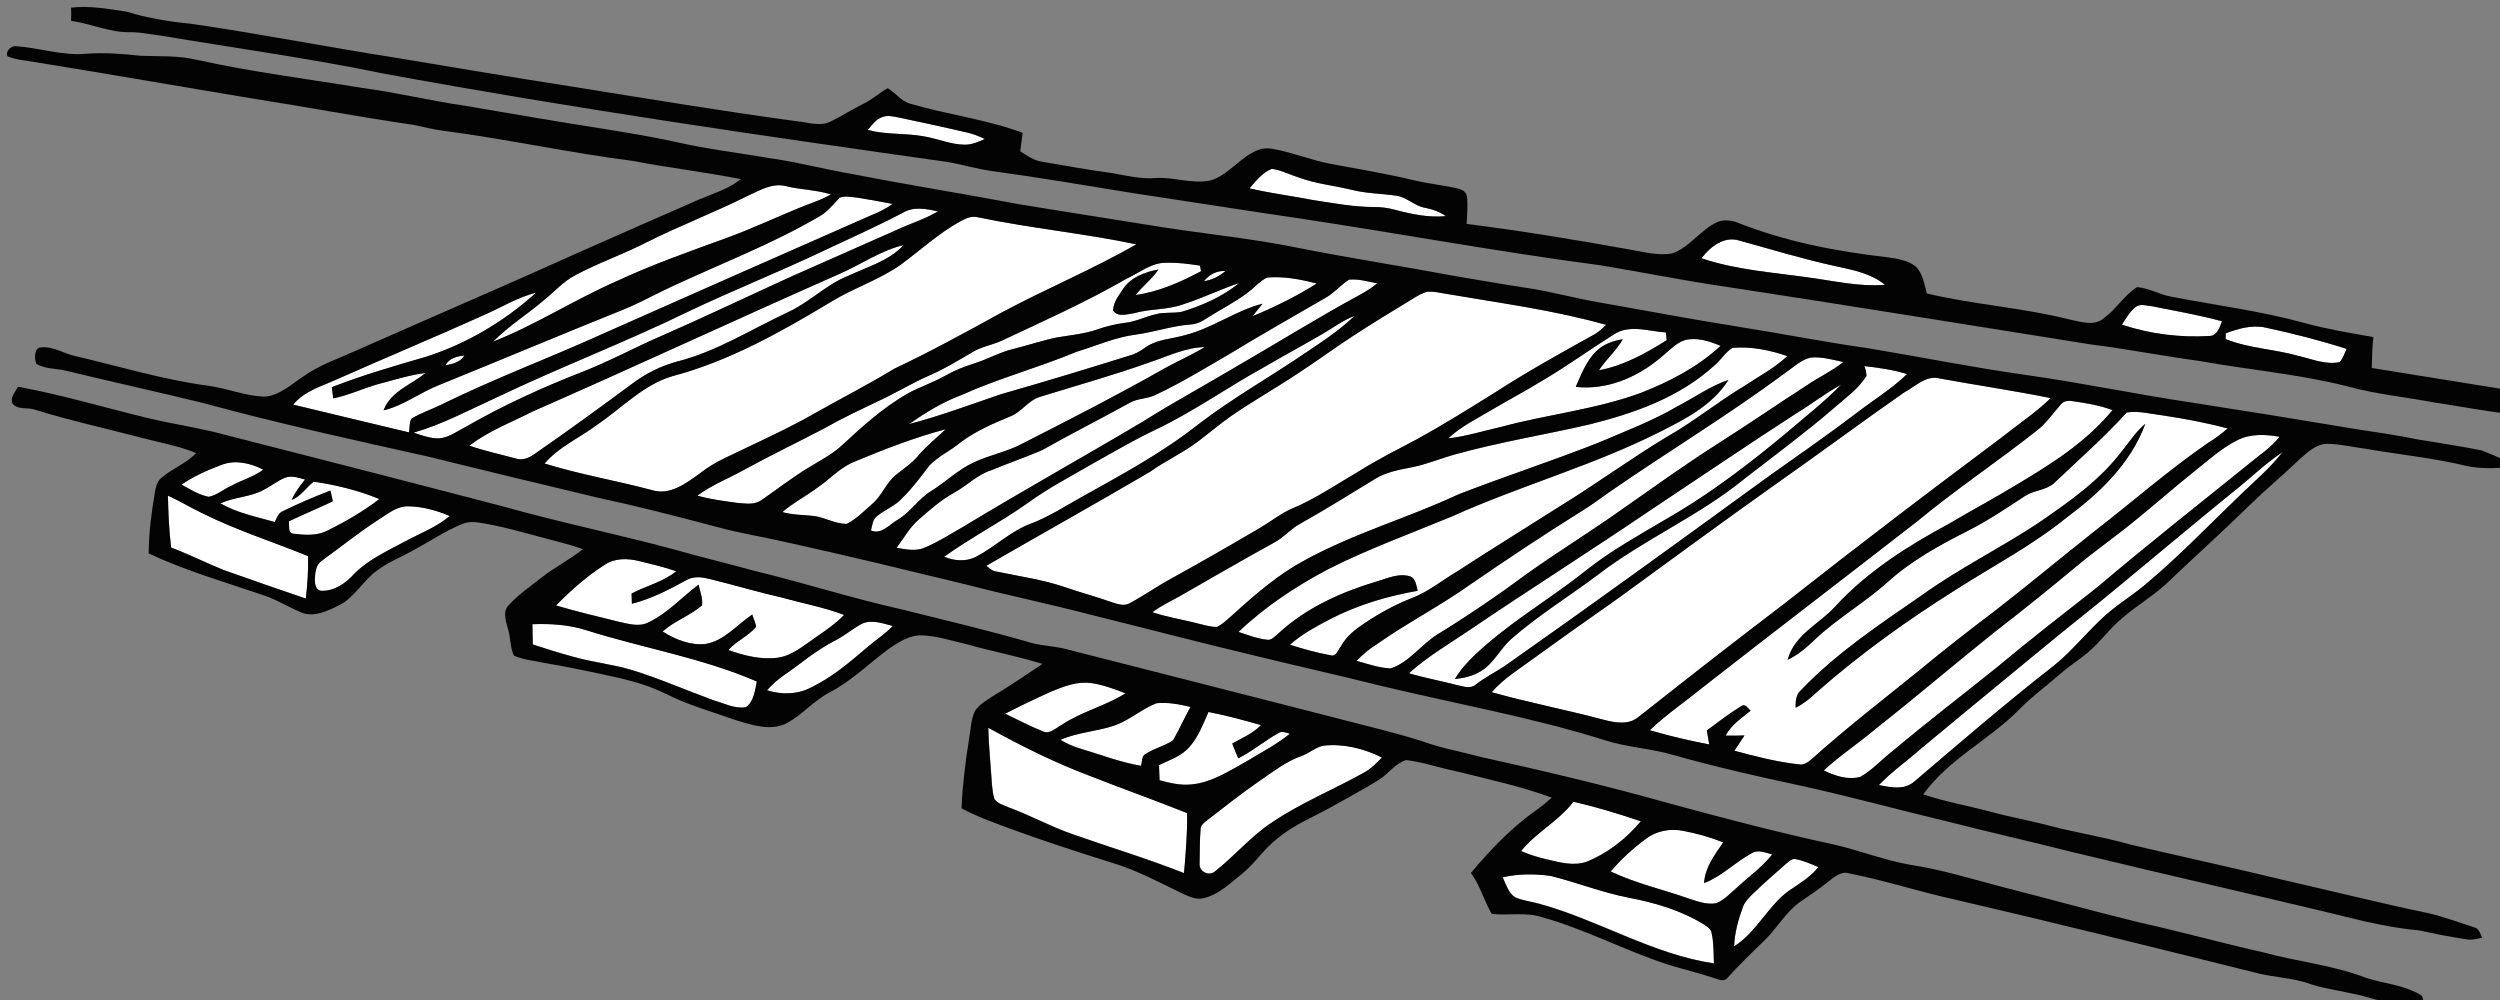
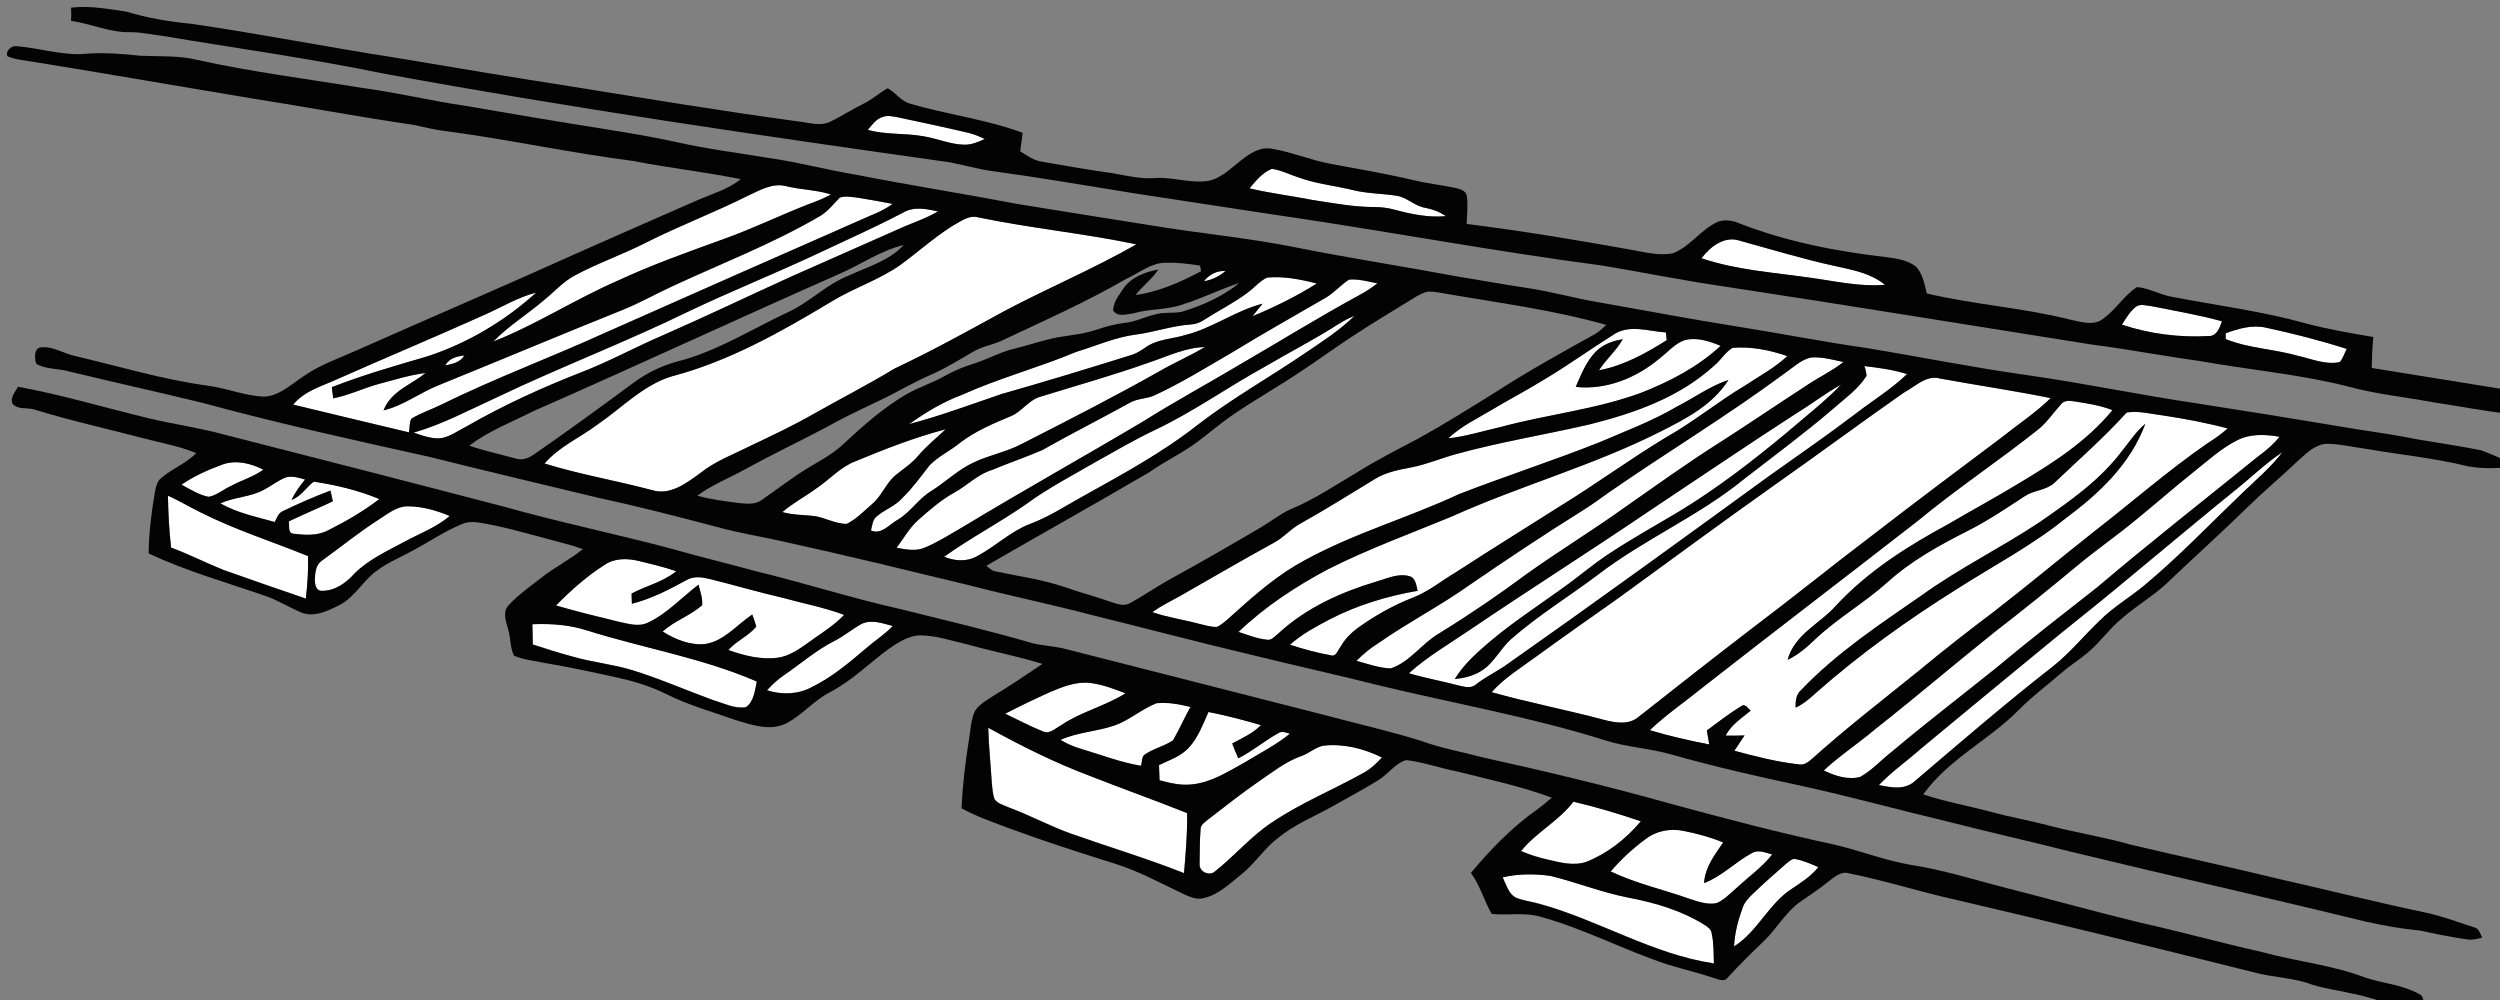
<svg xmlns="http://www.w3.org/2000/svg" id="Layer_1" enable-background="new 0 0 360 144" xml:space="preserve" viewBox="0 0 360 144" version="1.1" y="0px" x="0px">
  <rect x="0" y="0" width="360" height="144" fill="#808080" stroke="none" />
  <g>
    <path d="m127.04 16.859c0.699-0.295 1.455-0.107 2.172 0.018 3.418 0.723 6.836 1.453 10.24 2.255 0.809 0.194 1.58 0.521 2.34 0.882-0.907 0.42-1.853 0.822-2.853 0.826-2.079-0.01-4.032-0.921-6.075-1.232-2.625-0.455-5.326-0.19-7.92-0.895 0.6-0.729 1.2-1.574 2.1-1.854z" fill="#FFFFFF" />
    <path d="m179.91 27.126c0.926-1.104 1.896-2.308 3.221-2.813 1.354 0.179 2.607 0.853 3.916 1.26 2.502 0.91 5.144 1.158 7.703 1.787 2.08 0.516 4.222 0.509 6.322 0.82 1.512 0.217 2.653 1.521 4.159 1.747 1.04 0.2 2.062 0.56 2.953 1.199-2.487 0.233-4.968-0.278-7.371-0.928-0.966-0.265-1.96-0.384-2.95-0.384-2.943 0.004-5.854-0.562-8.76-0.998-3.06-0.599-6.15-0.975-9.19-1.69z" fill="#FFFFFF" />
    <path d="m107.73 28.18c1.712-0.783 3.527-1.869 5.446-1.379 2.146 0.539 4.375 0.522 6.498 1.206-1.08 0.597-2.218 1.048-3.366 1.453-3.99 1.567-7.871 3.448-11.9 4.897-5.261 1.91-10.545 3.773-15.652 6.162-6.014 2.631-11.623 6.285-17.727 8.674 2.269-2.307 4.992-3.971 7.42-6.06 1.422-1.151 2.672-2.581 4.283-3.435 3.379-1.822 6.989-3.059 10.398-4.807 4.797-2.412 9.798-4.303 14.598-6.711z" fill="#FFFFFF" />
    <path d="m120.94 28.461c0.765-0.285 1.604-0.082 2.397-0.018 1.74 0.285 3.482 0.57 5.217 0.922-0.973 0.708-2.036 1.229-3.131 1.66-12.766 5.619-25.529 11.24-38.279 16.904-7.825 3.56-15.863 6.543-23.595 10.348-1.413 0.711-2.931 1.178-4.286 2.023-0.33 0.573-0.231 1.321-0.357 1.969-5.557-1.34-11.12-2.64-16.674-3.998 1.645-2 4.106-2.638 6.288-3.641 7.121-3.167 14.307-6.158 21.416-9.361 2.416-1.086 4.729-2.492 7.295-3.133-4.592 4.163-9.958 7.313-15.666 9.184-4.619 1.348-9.253 2.675-13.761 4.437 0.059 0.535 0.126 1.07 0.194 1.609 2.265-0.441 4.381-1.48 6.606-2.087 2.215-0.576 4.416-1.287 6.683-1.562-2.058 1.724-4.937 2.554-6.044 5.38 2.823-0.662 5.221-2.541 7.909-3.611 8.941-3.629 17.84-7.375 26.791-10.967 2.346-0.963 4.573-2.232 6.881-3.289 7.038-3.275 14.289-6.057 21.055-9.988 1.21-0.637 2.08-1.789 3.05-2.781z" fill="#FFFFFF" />
    <path d="m130.03 30.632c1.57-0.936 3.392-0.559 5.048-0.176-1.892 1.101-3.968 1.737-5.93 2.651-4.98 2.205-9.96 4.4-14.938 6.608-6.25 2.832-12.446 5.813-18.731 8.566-3.956 1.696-7.76 3.79-11.769 5.338-5.689 2.219-11.274 4.771-16.621 7.849-1.387 0.688-2.737 1.803-4.329 1.652-1.095-0.081-2.147-0.451-3.184-0.819 4.153-1.188 8.013-3.278 11.962-5.073 9.194-4.4 18.688-7.998 27.85-12.484 6.074-2.883 12.299-5.375 18.383-8.234 4.09-1.942 8.23-3.765 12.26-5.878z" fill="#FFFFFF" />
    <path d="m138.26 31.889c0.777-0.423 1.643-0.836 2.529-0.605 7.578 1.588 15.285 2.31 22.86 3.908-6.227 3.563-12.811 6.311-19.127 9.67-5.184 2.842-10.358 5.707-15.684 8.214-3.882 2.344-7.902 4.403-11.839 6.632-2.965 1.689-6.039 3.126-9.103 4.583-2.37 1.192-4.884 2.112-7.014 3.813-2.045 1.488-4.403 3.299-6.992 2.473-5.137-1.365-10.376-2.246-15.467-3.828 2.11-2.445 5.032-3.682 7.532-5.548 3.578-2.425 6.731-5.832 10.9-7.035 8.118-2.149 15.612-6.356 22.891-10.744 3.23-1.978 6.854-3.104 9.977-5.312 2.83-2.089 5.47-4.525 8.53-6.221z" fill="#FFFFFF" />
    <path d="m244.99 37.186c1.3-1.721 3.339-3.228 5.458-2.543 4.609 1.276 9.201 2.672 13.866 3.686 2.452 0.545 5.048 1.002 7.108 2.686-3.666 0.313-7.281-0.559-10.897-1.035-5.21-0.757-10.51-1.084-15.54-2.794z" fill="#FFFFFF" />
-     <path d="m120.78 39.493c3.137-1.359 6.041-3.421 9.367-4.211-2.176 2.323-5.221 3.126-7.93 4.409-3.188 1.229-5.68 3.883-8.791 5.287-5.225 2.446-10.217 5.627-15.789 7.053-2.357 0.613-4.6 1.721-6.596 3.225-4.688 3.465-9.394 6.898-14.178 10.201-0.777 0.545-1.72 0.884-2.633 0.564-2.215-0.612-4.468-1.075-6.646-1.85 2.813-2.133 6.082-3.377 9.17-4.938 14.719-6.456 29.312-13.254 44.022-19.74z" fill="#FFFFFF" />
-     <path d="m162.32 40.089c1.814-0.86 3.533-2.29 5.596-2.246 1.639-0.067 3.268 0.166 4.887 0.406 0.037 0.203 0.111 0.603 0.148 0.806-2.987 1.592-6.125 2.975-9.438 3.436 1.03-1.301 2.356-2.287 3.299-3.68-1.907 0.359-3.962 1.067-5.141 2.877-0.591 0.914-1.37 1.846-1.379 3.035 0.69 1.002 1.985 0.504 2.942 0.396 2.352-0.688 4.838-0.46 7.155-1.3 2.739-0.871 5.347-2.164 8.077-3.076-2.465 1.999-5.328 3.258-8.264 4.148-1.242 0.269-2.532 0.014-3.765 0.362-1.479 0.322-2.864 1.07-4.378 1.229-1.416 0.158-2.802 0.531-4.156 0.992-1.748 0.6-3.578 0.775-5.384 1.063-2.213 0.399-4.351 1.165-6.534 1.696-1.994 0.464-3.809 1.527-5.762 2.127-1.382 0.433-2.74 0.976-4.023 1.693-1.863 1.08-3.912 1.693-5.772 2.774-3.258 1.927-6.155 4.481-8.963 7.099-1.537 1.473-3.397 2.411-5.162 3.485-2.28 1.401-4.416 3.063-6.625 4.589-1.009 0.739-2.271 0.512-3.405 0.428-1.963-0.274-3.941-0.494-5.854-1.058 2.119-1.571 4.557-2.499 6.824-3.767 3.783-2.08 7.664-3.93 11.481-5.936 2.632-1.496 5.362-2.768 8.081-4.063 2.426-1.146 4.736-2.567 7.198-3.618 2.073-0.904 4.022-2.103 5.989-3.259 1.276-0.774 2.735-1.032 4.092-1.594 6.09-2.876 12.29-5.627 18.19-9.044z" fill="#FFFFFF" />
    <path d="m173.35 40.499c0.783-0.992 1.903-1.548 3.106-1.467-0.9 0.773-1.97 1.307-3.11 1.467z" fill="#FFFFFF" />
    <path d="m179.67 42.131c0.947-0.691 1.729-1.667 2.785-2.16 2.404-0.214 4.82 0.258 7.156 0.859-2.955 1.859-6.084 3.404-9.271 4.715 0.486-0.604 0.984-1.199 1.463-1.809-3.842 0.981-7.184 3.509-11.031 4.488-2.005 0.625-4.248 0.584-6.01 1.938-0.537 0.365-1.094 0.701-1.691 0.914-6.27 1.961-12.552 3.875-18.861 5.673-4.418 1.494-8.803 3.149-13.305 4.325 2.373-1.68 4.873-3.201 7.561-4.193 5.395-2.436 11.084-3.939 16.529-6.215 2.861-0.874 5.647-2.124 8.623-2.493 2.602-0.349 5.121-1.239 7.744-1.436 0.703-0.034 1.396-0.244 1.993-0.661 2.09-1.344 4.31-2.433 6.31-3.945z" fill="#FFFFFF" />
    <path d="m194.26 40.266c1.369-0.119 2.73 0.28 4.072 0.545-0.813 0.646-1.685 1.205-2.586 1.689-5.941 3.23-11.715 6.814-17.574 10.211-4.461 2.663-9.021 5.121-13.428 7.898-8.631 5.136-17.388 10.01-25.982 15.211-1.814 1.054-3.604 2.187-5.521 3.013-1.326 0.603-2.773 0.306-4.138 0.054 1.037-1.386 1.892-2.96 3.196-4.074 1.617-1.418 3.25-2.854 5.113-3.875 1.834-1.01 3.369-2.629 5.379-3.24 2.402-1.004 4.865-1.836 7.26-2.869 4.169-2.364 8.437-4.505 12.625-6.821 1.127-0.649 2.457-0.545 3.613-1.094 3.814-1.774 7.428-4.007 11.084-6.134 4.445-2.723 8.981-5.26 13.479-7.879 1.25-0.695 2.2-1.874 3.41-2.635z" fill="#FFFFFF" />
-     <path d="m203.54 42.958c0.652-0.383 1.313-0.792 2.047-0.956 0.861-0.044 1.717 0.148 2.564 0.295 7.732 1.334 15.541 2.337 23.133 4.488-0.531 0.508-1.067 1.023-1.697 1.375-4.819 2.666-9.637 5.341-14.285 8.346-3.69 2.303-7.381 4.61-11.176 6.7-2.836 1.497-5.696 2.942-8.434 4.649-3.242 1.899-6.391 4.059-9.846 5.474-1.537 0.698-2.879 1.799-4.339 2.647-4.248 2.494-8.511 4.957-12.816 7.32-2.036 1.104-3.952 2.459-5.989 3.557-0.849 0.504-1.813 0.119-2.668-0.146-2.195-0.787-4.443-1.369-6.641-2.138-3.277-1.114-6.689-1.586-10.05-2.287-0.521-0.077-0.907-0.487-1.306-0.815 7.828-4.524 15.721-8.926 23.526-13.504 2.274-1.623 4.81-2.751 7.032-4.457 1.585-1.192 3.102-2.497 4.727-3.628 3.178-2.202 6.538-4.064 9.741-6.219 2.509-1.633 4.929-3.421 7.433-5.061 2.98-1.969 6.04-3.784 9.06-5.64z" fill="#FFFFFF" />
    <path d="m307.47 44.23c0.704-0.574 1.623-0.188 2.413-0.129 3.359 0.679 6.737 1.254 10.059 2.162-0.309 0.916-0.743 2.106-1.799 2.123-4.249 0.252-8.545-0.281-12.616-1.632 0.58-0.897 1.13-1.861 1.95-2.524z" fill="#FFFFFF" />
    <path d="m192.74 46.676c0.743-0.474 1.529-0.874 2.338-1.203-2.109 2.061-4.554 3.652-6.953 5.264-5.146 3.527-10.577 6.549-15.553 10.379-5.227 4.121-11.027 7.236-16.746 10.428-2.467 1.366-4.857 2.939-7.49 3.91-2.822 1.072-5.08 3.336-7.762 4.718-1.447 0.763-3.146 0.612-4.61 0.006 3.838-2.754 8.003-4.903 11.866-7.616 3.215-2.357 6.729-4.148 10.137-6.142 2.746-1.53 5.465-3.126 8.294-4.467 5.468-2.578 10.469-6.155 15.776-9.078 3.54-2.1 7.21-3.953 10.69-6.199z" fill="#FFFFFF" />
    <path d="m320.48 47.997c1.839-0.69 3.805-1.25 5.755-0.823 3.928 0.844 7.827 1.836 11.672 3.069-0.319 0.64-0.526 1.385-1.012 1.903-2.027 0.426-4.018-0.461-5.977-0.897-3.447-0.989-7.081-1.067-10.444-2.421-0.01-0.207 0-0.624 0-0.831z" fill="#FFFFFF" />
    <path d="m232.38 48.177c2.299-1.507 5.031-0.46 7.513-0.298 0.031 0.277 0.093 0.833 0.124 1.111-3.043 1.924-6.264 3.699-9.76 4.339 1.029-1.597 2.482-2.802 3.428-4.472-1.425 0.23-2.866 0.735-3.934 1.84-1.324 1.375-2.064 3.249-2.84 5.023 4.385 0.48 8.771-1.285 12.209-4.211 1.148-0.894 2.158-2.109 3.549-2.543 1.73-0.41 3.492 0.166 5.104 0.844-3.336 3.092-7.356 5.154-11.44 6.756-6.561 2.423-13.5 3.104-20.197 4.923-2.527 0.563-5.021 1.366-7.594 1.646 1.867-1.755 4.146-2.832 6.287-4.115 2.393-1.436 4.86-2.713 7.24-4.183 3.52-2.064 6.84-4.489 10.31-6.66z" fill="#FFFFFF" />
    <path d="m165.65 52.148c2.582-0.866 5.121-2.112 7.864-2.166-2.083 1.26-4.311 2.201-6.415 3.416-6.513 3.686-13.162 7.07-19.806 10.463-2.25 1.22-4.758 1.648-7.053 2.732-2.226 1.027-4.045 2.818-6.125 4.122-1.824 1.095-3.012 3.093-4.856 4.153-1.213 0.688-2.317 2.178-3.823 1.527 0.173-0.731 0.244-1.609 0.87-2.066 1.183-0.995 2.685-1.467 3.715-2.686 1.429-1.387 2.604-3.024 3.832-4.61 1.296-1.353 3.003-2.089 4.416-3.278 2.233-1.693 4.785-2.771 7.31-3.824 1.567-0.63 2.563-2.316 4.205-2.783 5.3-1.649 10.64-3.125 15.87-5z" fill="#FFFFFF" />
    <path d="m246.92 52.607c0.912-0.776 1.568-1.907 2.59-2.514 2.662-0.224 5.354 0.318 7.89 1.192-1.817 1.704-3.991 2.845-6.022 4.2-3.896 2.313-7.45 5.252-11.396 7.472-5.206 3.14-10.146 6.772-15.329 9.951-4.948 3.151-9.944 6.219-14.862 9.426-2.127 1.263-4.092 2.886-6.394 3.767-2.403 0.94-4.702 2.188-6.878 3.65-1.32 0.874-2.623 1.881-3.428 3.359-0.401 0.479-0.637 1.475-1.383 1.273-2.006-0.361-3.983-0.9-5.931-1.537 1.693-1.527 3.681-2.57 5.64-3.613 4.021-2.098 8.355-3.392 12.744-4.153-0.203-0.792-0.297-1.879-1.18-2.103-1.536-0.44-3.072 0.271-4.538 0.707-5.161 1.535-10.29 3.779-14.409 7.613-0.473 0.354-0.916 0.959-1.546 0.833-1.42-0.146-2.768-0.681-4.122-1.127 3.856-3.688 8.293-6.581 12.883-9.022 5.791-2.934 11.859-5.127 17.824-7.599 9.92-4.47 20.396-7.335 30.147-12.276 3.563-1.81 7.384-3.746 9.7-7.388-2.631 0.878-4.939 2.574-7.414 3.837-3.594 2.113-7.465 3.547-11.25 5.176-6.664 2.64-13.461 4.844-20.143 7.433-7.303 3.416-15.057 5.599-22.175 9.503-3.688 1.954-6.931 4.741-10.077 7.58-0.826 0.715-1.602 1.534-2.562 2.032-0.89 0.051-1.749-0.261-2.61-0.443-2.232-0.604-4.531-0.911-6.729-1.683 1.226-0.885 2.566-1.543 3.875-2.26 4.546-2.582 9.054-5.236 13.632-7.739 1.426-0.742 2.489-2.083 3.922-2.818 3.579-1.998 7.065-4.192 10.577-6.327 1.599-1.013 3.438-1.344 5.228-1.689 2.233-0.424 4.354-1.344 6.55-1.938 6.301-1.74 12.737-2.777 19.09-4.244 6.4-1.604 12.94-3.829 18.08-8.531z" fill="#FFFFFF" />
    <path d="m64.128 52.631c0.582-1.081 1.719-1.316 2.768-1.443-0.606 1.026-1.762 1.236-2.768 1.443z" fill="#FFFFFF" />
    <path d="m257.12 53.678c1.166-0.822 2.274-1.89 3.67-2.195 1.586-0.121 3.146 0.326 4.691 0.653-1.695 1.334-3.638 2.222-5.402 3.435-4.195 2.707-8.32 5.546-12.532 8.225-4.599 2.909-9.034 6.113-13.513 9.236-4.625 3.328-9.472 6.273-14.108 9.582-4.085 3.031-8.271 5.887-12.57 8.535-2.536 1.43-4.286 4.203-7.088 5.115-1.678-0.068-3.301-0.654-4.921-1.096 0.956-0.979 2.006-1.84 3.146-2.544 4.313-3.026 8.974-5.408 13.269-8.472 5.272-3.619 10.589-7.166 15.998-10.539 1.373-0.842 2.678-1.807 3.991-2.743 8.4-5.819 17.13-11.079 25.36-17.192z" fill="#FFFFFF" />
    <path d="m268.47 52.719c2.069 0.244 4.149 0.52 6.155 1.152-2.233 2.145-4.848 3.742-7.272 5.607-4.092 3.117-8.31 6.026-12.489 8.994-12.693 9.229-25.392 18.455-38.215 27.467-1.352 0.894-2.798 1.606-4.088 2.608-0.75 0.688-1.759 0.326-2.613 0.144-2.345-0.619-4.729-1.043-7.06-1.737 2.683-2.422 5.778-4.213 8.723-6.215 8.597-5.829 17.355-11.361 25.949-17.197 7.054-4.685 14.062-9.452 21.166-14.048 2.169-1.305 4.181-2.903 6.408-4.104-2.443 2.523-5.208 4.646-7.841 6.92-4.971 4.137-10.092 8.071-15.557 11.385-3.462 2.065-6.986 4.014-10.353 6.263-1.897 1.267-3.656 2.753-5.495 4.108-4.248 3.108-8.701 5.916-12.663 9.477-1.382 1.25-2.728 2.6-3.724 4.248 1.305-0.146 2.629-0.434 3.783-1.162 1.825-1.09 2.775-3.251 4.377-4.641 3.892-3.403 8.25-6.076 12.354-9.151 6.767-5.212 14.601-8.491 21.239-13.931 4.273-3.316 8.625-6.521 12.75-10.061 1.66-1.479 3.533-2.746 4.775-4.703-0.02-0.496-0.13-0.976-0.31-1.423z" fill="#FFFFFF" />
    <path d="m274.2 56.516c1.619-0.884 3.228-2.563 5.175-2.002 5.304 0.969 10.639 1.748 15.93 2.818-2.203 2.145-4.745 3.803-7.118 5.705-6.232 4.667-12.462 9.341-18.633 14.105-5.773 4.369-11.41 8.944-17.192 13.299-5.499 4.22-10.96 8.494-16.405 12.795-1.426 1.199-3.33 0.851-4.948 0.435-5.382-1.438-10.847-2.481-16.212-3.989 1.812-2.057 4.119-3.436 6.261-5.021 4.03-2.927 8.101-5.785 12.166-8.654 7.603-5.548 15.192-11.122 22.866-16.556 6.05-4.271 12.02-8.7 18.1-12.944z" fill="#FFFFFF" />
    <path d="m296.76 58.243c0.466-0.606 1.229-0.542 1.879-0.447 1.873 0.284 3.758 0.579 5.551 1.271-3.722 4.521-8.607 7.631-13.438 10.518-3.326 2.035-6.754 3.854-10.103 5.842-5.871 3.17-11.648 6.788-16.344 11.865-2.283 2.574-5.878 4.02-6.896 7.727 1.461-0.675 2.709-1.754 3.896-2.887 3.242-3.079 7.085-5.26 10.411-8.22 3.499-3.185 7.603-5.416 11.706-7.499 2.82-1.419 5.465-3.212 8.124-4.951 1.3-0.872 2.956-0.814 4.181-1.84 3.539-3.36 7.202-6.584 10.513-10.215 1.723-0.278 3.479 0.216 5.199 0.419 3.132 0.478 6.257 1.051 9.333 1.88-0.899 0.796-1.866 1.498-2.872 2.115-5.628 3.884-10.83 8.441-16.251 12.646-4.845 3.82-9.587 7.793-14.462 11.563-3.706 2.795-7.365 5.652-10.954 8.627-5.148 4.158-10.387 8.199-15.335 12.646-0.54 0.478-1.172 0.932-1.899 0.774-3.133-0.353-6.211-1.127-9.26-1.964 0.48-0.738 0.976-1.467 1.465-2.201-0.912 0.027-1.822 0.054-2.729 0.023 0.847-1.586 2.31-2.521 3.61-3.584-0.361-0.297-0.748-1.026-1.27-0.711-1.749 1.058-3.385 2.33-5.039 3.553 0.111 0.671 0.229 1.342 0.346 2.019-2.875-0.556-5.744-1.212-8.562-2.055 2.419-2.302 5.155-4.15 7.72-6.239 10.219-7.994 20.524-15.852 30.762-23.816 5.61-4.646 11.637-8.642 17.328-13.156 1.32-1.019 2.27-2.47 3.39-3.706m9 6.456c-3.265 4.427-7.727 7.488-12.055 10.496-5.559 3.695-11.521 6.609-16.962 10.521-6.039 4.187-12.239 8.255-17.428 13.7-0.695 0.607-0.768 1.589-0.746 2.494 1.148-0.549 2.139-1.396 3.09-2.28 6.313-5.56 13.119-10.407 20.142-14.815 5.252-3.355 10.776-6.24 15.687-10.203 4.672-3.471 9.278-7.713 11.441-13.592-1.23 1.023-2.15 2.408-3.16 3.679z" fill="#FFFFFF" />
    <path d="m123.17 66.438c4.261-1.771 8.57-3.449 13.005-4.613-1.314 1.257-2.74 2.377-3.931 3.783-0.944 1.145-2.17 1.92-3.289 2.834-1.365 1.121-1.99 2.975-3.336 4.115-1.181 1.022-2.295 2.194-3.678 2.889-1.691 0.045-3.236-0.979-4.912-1.147-1.466-0.143-2.949-0.132-4.381-0.545 1.561-1.342 3.366-2.272 5.004-3.485 1.85-1.259 3.42-3.05 5.52-3.831z" fill="#FFFFFF" />
    <path d="m322.17 63.405c1.897-0.97 4.062-0.845 6.083-0.505-0.876 1.117-1.956 1.998-3.062 2.817-7.751 6.276-15.598 12.41-23.213 18.88-4.915 3.852-9.849 7.682-14.656 11.695-4.93 3.96-9.944 7.793-14.791 11.875-1.577 1.208-2.944 2.773-4.675 3.723-1.762 0.465-3.629-0.14-5.242-0.932 2.323-2.168 4.965-3.868 7.368-5.921 5.865-4.601 11.543-9.478 17.377-14.124 3.916-3.02 7.772-6.131 11.583-9.305 2.814-2.356 5.819-4.42 8.644-6.76 2.772-2.25 5.461-4.625 8.254-6.85 2.04-1.626 4.01-3.44 6.33-4.596z" fill="#FFFFFF" />
    <path d="m321.9 70.576c2.259-1.822 4.372-3.883 6.784-5.467-1.699 2.219-3.81 3.992-5.785 5.896-4.615 4.417-9.056 9.07-13.931 13.147-2.159 1.834-4.615 3.223-6.634 5.255-2.256 2.153-4.258 4.623-6.687 6.55-6.832 5.318-13.413 11.005-20.024 16.634-1.461 1.24-3.406 0.793-5.072 0.476 1.852-1.938 4.023-3.444 6.01-5.207 5.688-4.711 11.377-9.42 17.085-14.1 3.986-3.316 8.074-6.473 12.049-9.806 5.39-4.454 10.75-8.972 16.19-13.378z" fill="#FFFFFF" />
    <path d="m31.915 66.924c1.99-0.769 4.166-0.261 6.023 0.698-1.478 1.063-3.211 1.537-4.782 2.401-1.037 0.479-1.972 1.311-3.098 1.507-1.4-0.269-2.65-1.074-3.909-1.748 1.786-1.242 3.769-2.11 5.766-2.858z" fill="#FFFFFF" />
    <path d="m40.997 68.803c0.968-0.402 1.993-0.025 2.949 0.234-0.734 0.904-1.444 1.849-1.95 2.934 1.336-0.461 2.117-1.824 3.203-2.633 3.2 0.488 6.415 1.244 9.445 2.508-2.305 1.771-4.81 3.217-7.368 4.498-1.577 0.846-3.406 0.7-5.1 0.486-0.734-0.125-0.466-1.198-0.571-1.768 2.099-1.006 4.24-1.894 6.341-2.89-0.111-0.519-0.229-1.034-0.346-1.545-2.302 0.881-4.578 1.847-6.803 2.942-0.667 0.234-0.913 0.971-1.204 1.593-2.646-0.755-5.393-1.287-7.84-2.688 2.008-0.938 4.283-0.884 6.248-1.957 1.02-0.524 1.942-1.259 2.996-1.714z" fill="#FFFFFF" />
    <path d="m24.194 71.354c1.62 0.738 3.163 1.66 4.761 2.442 4.995 2.507 10.281 4.185 15.421 6.267 0.056 2.049-0.086 4.092-0.321 6.123-3.961-1.34-7.911-2.732-11.864-4.125-2.533-1.02-4.983-2.274-7.541-3.222-0.292-2.482-0.405-4.982-0.456-7.485z" fill="#FFFFFF" />
    <path d="m54.535 74.809c1.308-0.818 2.601-1.928 4.178-1.92 2.08 0.008 4.134 0.586 6.07 1.398-1.945 1.63-4.283 2.499-6.458 3.671-2.49 1.353-5.131 2.521-7.229 4.58-1.287 1.46-3.012 2.64-4.924 2.517-0.685-0.129-0.821-0.955-0.818-1.592 0.016-0.986 0.148-2.164 0.994-2.729 2.729-1.968 5.363-4.11 8.187-5.925z" fill="#FFFFFF" />
    <path d="m87.044 81.346c1.492-1.037 3.359-0.976 5.025-0.568 1.781 0.447 3.58 0.847 5.323 1.467-1.917 1.559-4.306 2.09-6.431 3.204 0.012 0.491 0.024 0.985 0.043 1.479 2.759-0.703 5.338-2.025 7.859-3.408 1.062-0.619 2.291-0.43 3.412-0.145 3.428 0.836 6.816 1.865 10.256 2.643 3.014 0.84 6.094 1.404 9.041 2.512-1.229 1.275-2.666 2.254-4.092 3.231-1.699 1.169-3.357 2.618-5.408 2.927-2.432 0.342-4.875-0.28-7.181-1.095 1.185-1.337 2.875-1.998 4.015-3.362-0.148-0.604-0.371-1.176-0.572-1.754-2.203 1.482-4.063 3.816-6.741 4.243-2.173 0.233-4.304-0.627-6.162-1.799 1.731-1.552 3.937-2.256 5.685-3.776 0.104-1.02-0.297-1.994-0.51-2.971-2.416 1.822-4.531 4.18-7.26 5.456-1.367 0.683-2.876 0.166-4.268-0.118-3.009-0.738-6.023-1.463-9-2.337 2.126-2.181 4.422-4.214 6.952-5.829z" fill="#FFFFFF" />
    <path d="m124.05 89.844c1.455-0.722 3.063-0.092 4.525 0.281-1.154 1.219-2.555 2.087-3.798 3.177-2.472 2.104-4.979 4.224-7.856 5.623-2.002 1.087-4.34 1.132-6.461 0.457 0.738-0.81 1.541-1.552 2.429-2.157 2.413-1.649 4.655-3.61 7.248-4.929 1.36-0.687 2.57-1.7 3.91-2.452z" fill="#FFFFFF" />
    <path d="m76.677 89.872c2.638-0.108 5.313 0.063 7.857 0.89 8.125 2.563 16.58 3.943 24.469 7.36-0.27 1.312-0.436 2.927-1.576 3.7-1.604 0.273-3.16-0.574-4.69-1.004-3.907-1.424-7.731-3.119-11.7-4.336-2.775-0.847-5.662-1.116-8.447-1.914-1.969-0.523-3.913-1.142-5.85-1.777-0.004-0.979-0.023-1.954-0.056-2.921z" fill="#FFFFFF" />
    <path d="m151.23 99.637c1.876-0.779 3.854-1.574 5.895-1.299 1.712 0.229 3.355 0.854 4.977 1.48-2.959 1.863-6.375 2.635-9.287 4.605-0.813 0.436-1.654 1.335-2.613 0.881-1.852-0.734-3.625-1.689-5.431-2.547 2.13-1.09 4.29-2.13 6.46-3.113z" fill="#FFFFFF" />
    <path d="m166.54 101.25c1.646-0.174 3.312 0.135 4.912 0.531-0.879 1.581-1.613 3.263-2.518 4.82-1.316 0.875-2.889 1.186-4.182 2.123-0.329 0.416-0.273 1.032-0.416 1.541-2.983-0.498-5.834-1.612-8.737-2.474-1.003-0.295-1.97-0.718-2.872-1.267 2.495-1.111 5.238-1.195 7.793-2.075 2.15-0.74 3.93-2.36 6.03-3.19z" fill="#FFFFFF" />
    <path d="m171.34 107.5c1.238-1.412 1.933-3.252 2.703-4.988 2.553 0.483 5.066 1.168 7.568 1.89-1.186 1.216-2.715 1.86-4.141 2.646 0.263 0.723 0.562 1.43 0.873 2.135 2.019-1.021 3.783-2.527 5.761-3.621 0.521-0.383 1.123-0.067 1.669 0.078-1.959 1.6-4.188 2.719-6.313 4.021-2.479 1.376-4.969 3.004-7.791 3.278-1.576 0.192-3.146-0.188-4.668-0.596-0.027-0.729-0.057-1.453-0.08-2.18 1.52-0.76 3.25-1.26 4.42-2.66z" fill="#FFFFFF" />
    <path d="m142.32 104.78c4.773 2.622 9.637 5.053 14.689 6.949 4.638 1.83 9.328 3.488 13.955 5.339 0.051 2.893-0.209 5.771-0.446 8.646-5.325-2.103-10.784-3.744-16.171-5.642-3.119-1.099-6.061-2.716-9.164-3.853-0.682-0.317-1.521-0.49-1.973-1.188-0.23-0.707-0.301-1.46-0.369-2.197-0.16-2.69-0.45-5.36-0.52-8.06z" fill="#FFFFFF" />
    <path d="m187.35 108.87c1.104-0.369 2.024-1.239 3.16-1.503 2.903-0.343 5.862 0.383 8.504 1.696-0.8 0.851-1.646 1.674-2.654 2.215-4.378 2.441-9.021 4.318-13.215 7.154-3.036 1.998-5.437 4.91-8.317 7.143-0.785 0.535-2.121-0.061-2.08-1.161 0.039-1.677 0.01-3.36 0.146-5.029 0.013-0.645 0.573-0.959 0.972-1.312 2.49-1.907 4.943-3.875 7.522-5.641 1.92-1.31 3.8-2.79 5.97-3.56z" fill="#FFFFFF" />
    <path d="m219.05 122.53c2.219-2.743 5.382-4.277 7.532-7.109 3.275 0.756 6.511 1.737 9.709 2.824-2.166 2.578-4.854 4.658-7.863 5.85-1.809 0.606-3.723 0.096-5.518-0.324-1.31-0.29-2.61-0.69-3.86-1.24z" fill="#FFFFFF" />
    <path d="m237.07 120.74c1.524-1.136 3.446-1.47 5.249-1.128 1.979 0.386 3.943 0.902 5.822 1.689-1.191 1.774-2.607 3.539-2.746 5.854 2.536-0.962 4.518-3.049 6.902-4.332 0.928-0.549 1.968-0.031 2.908 0.21-1.496 1.88-3.428 3.233-5.148 4.837-0.926 0.773-1.773 1.736-2.889 2.177-1.309 0.255-2.607-0.216-3.849-0.618-3.782-1.338-7.713-2.213-11.376-3.949 1.55-1.79 3.28-3.38 5.14-4.74z" fill="#FFFFFF" />
    <path d="m257.29 124.3c0.398-0.305 0.817-0.785 1.36-0.592 1.106 0.217 2.16 0.688 3.209 1.139-1.03 1.308-2.405 2.172-3.733 3.065-3.354 2.096-5.035 6.269-8.407 8.356 0.087-1.967 0.604-3.873 1.28-5.688 0.283-0.759 0.842-1.321 1.392-1.853 1.59-1.54 3.25-2.99 4.9-4.44z" fill="#FFFFFF" />
    <path d="m216.4 126.32c2.252-0.529 4.604-0.521 6.887-0.215 3.752 0.92 7.388 2.379 11.18 3.123 3.813 0.723 7.63 1.819 11.015 3.934 0.421 0.291 0.941 0.597 1.017 1.201 0.316 1.42 0.271 2.896 0.324 4.35-8.795-1.29-16.625-6.256-25.166-8.59-1.147-0.331-2.354-0.434-3.455-0.932-0.97-0.58-1.31-1.85-1.8-2.86z" fill="#FFFFFF" />
    <path d="m10.208 1.104c2.681-0.324 5.362 0.181 8.013 0.572 3.015 0.932 6.125 1.436 9.241 1.741 9.938 1.429 19.804 3.399 29.726 4.929 8.307 1.389 16.613 2.79 24.934 4.084 10.898 1.741 21.785 3.566 32.715 5.041 1.568 0.151 3.234 0.785 4.756 0.039 1.626-0.795 3.162-1.795 4.789-2.594 1.225-0.593 2.258-1.555 3.447-2.215 1.119 0.627 1.912 1.855 3.174 2.209 5.375 1.602 10.972 2.242 16.261 4.22-0.111 0.884-0.229 1.769-0.347 2.655 0.976 0.633 1.959 1.331 3.109 1.497 3.36 0.575 6.715 1.186 10.09 1.643 2.077 0.366 4.159 0.884 6.279 0.711 2.626-0.169 5.227 0.884 7.848 0.362 2.705-0.734 4.405-3.536 7.041-4.434 0.676-0.262 1.402-0.24 2.104-0.103 2.796 0.494 5.462 1.629 8.257 2.138 3.935 0.734 7.881 1.392 11.781 2.316 2.015 0.494 4.075 0.715 6.103 1.139 0.654 0.166 1.564 0.324 1.709 1.205 0.167 1.324 0.004 2.662-0.039 3.99 7.871 0.982 15.701 2.286 23.519 3.689 2.045 0.342 4.137 0.961 6.211 0.523 2.425-0.941 4.021-3.414 6.38-4.498 0.855-0.339 1.809-0.257 2.676 0.01 7.055 2.822 14.508 4.252 21.956 5.094 1.37 0.201 2.833 0.421 3.978 1.349 0.959 0.999 1.197 2.506 1.543 3.844 6.813 1.612 13.813 2.046 20.614 3.759 1.604 0.326 3.529 1.017 4.939-0.25 1.733-1.266 2.906-3.299 4.721-4.427 1.716 0.132 3.269 1.095 4.965 1.386 6.448 1.25 12.98 2.065 19.341 3.838 3.201 0.863 6.464 1.406 9.719 1.964-0.151 1.479-0.203 2.97-0.227 4.46 6.438 1.025 12.876 2.066 19.313 3.115 0.016 1.146 0.023 2.293 0.037 3.441-3.435-0.396-6.834-1.07-10.256-1.574-4.206-0.793-8.474-1.195-12.62-2.341-7.021-1.769-14.212-2.371-21.306-3.655-5.165-0.696-10.287-1.699-15.456-2.354-17.593-2.781-35.168-5.663-52.772-8.338-6.002-0.871-11.956-2.08-17.938-3.072-14.639-1.92-29.174-4.62-43.777-6.814-7.815-1.146-15.618-2.392-23.432-3.561-6.89-1.111-13.771-2.3-20.685-3.234-2.017-0.306-3.987-0.875-5.989-1.25-27.171-3.834-54.345-7.773-81.368-12.75-10.629-2.19-21.367-3.668-32.052-5.463-1.432-0.173-2.854-0.483-4.298-0.504-2.984 0.118-5.782-1.22-8.707-1.639 0.05-0.63 0.041-1.263 0.003-1.893m116.83 15.755c-0.901 0.279-1.494 1.125-2.096 1.854 2.596 0.704 5.295 0.439 7.92 0.895 2.043 0.312 3.996 1.223 6.075 1.232 1-0.003 1.944-0.406 2.853-0.826-0.76-0.359-1.531-0.688-2.34-0.882-3.404-0.802-6.822-1.534-10.24-2.255-0.72-0.125-1.47-0.313-2.17-0.018m52.87 10.267c3.039 0.715 6.133 1.091 9.193 1.69 2.906 0.437 5.816 1.002 8.76 0.998 0.99 0 1.984 0.119 2.95 0.384 2.403 0.649 4.884 1.161 7.371 0.928-0.892-0.64-1.913-0.999-2.953-1.199-1.506-0.227-2.647-1.53-4.159-1.747-2.102-0.312-4.242-0.305-6.322-0.82-2.561-0.629-5.201-0.877-7.703-1.787-1.309-0.407-2.563-1.081-3.916-1.26-1.32 0.507-2.29 1.708-3.22 2.813m65.08 10.06c5.032 1.711 10.339 2.037 15.535 2.791 3.616 0.479 7.231 1.349 10.897 1.037-2.062-1.684-4.656-2.142-7.108-2.687-4.665-1.013-9.257-2.409-13.866-3.687-2.12-0.682-4.15 0.825-5.45 2.546m62.48 7.044c-0.817 0.662-1.363 1.627-1.943 2.523 4.071 1.352 8.367 1.883 12.616 1.632 1.056-0.017 1.49-1.206 1.799-2.124-3.32-0.906-6.698-1.482-10.059-2.16-0.8-0.06-1.72-0.445-2.42 0.129m13.01 3.767c0 0.207-0.006 0.624-0.006 0.831 3.363 1.354 6.997 1.433 10.444 2.421 1.959 0.437 3.948 1.324 5.977 0.897 0.484-0.52 0.691-1.264 1.012-1.903-3.845-1.233-7.744-2.226-11.672-3.069-1.95-0.426-3.91 0.133-5.75 0.823z" fill="#030303" />
    <path d="m1.094 8.115c-0.395-0.724 0.552-1.554 1.191-1.467 3.391 0.23 6.724 1.416 10.146 1.092 2.607-0.197 5.22 0.013 7.815 0.291 2.746 0.111 5.526-0.059 8.229 0.609 7.849 1.737 15.81 2.724 23.724 4.03 4.949 0.651 9.824 1.847 14.767 2.562 6.6 1.121 13.199 2.275 19.814 3.299 3.533 0.59 7.078 1.135 10.58 1.924 4.557 1.033 9.182 1.588 13.776 2.363 4.008 0.587 7.938 1.638 11.935 2.308 7.887 1.552 15.822 2.788 23.715 4.295 6.225 1.013 12.451 1.992 18.678 2.987 7.027 1.183 14.125 1.806 21.123 3.218 7.726 1.544 15.508 2.729 23.246 4.181 3.308 0.527 6.6 1.147 9.912 1.635 3.584 0.515 7.082 1.535 10.654 2.121 6.646 1.168 13.277 2.432 19.938 3.487 6.193 0.976 12.353 2.205 18.558 3.076 7.711 1.284 15.387 2.828 23.126 3.909 7.874 1.121 15.677 2.753 23.545 3.929 7.874 1.22 15.742 2.489 23.604 3.81 3.04 0.469 6.085 0.908 9.103 1.524 3.027 0.502 6.062 0.952 9.071 1.558 1.117 0.455 2.276 0.852 3.326 1.487 0.083 0.238 0.247 0.716 0.33 0.952-1.886 0.166-3.792 0.196-5.658-0.158-4.823-1.187-9.76-1.656-14.639-2.507-1.839-0.233-3.658-0.694-5.514-0.719-1.602-0.021-2.886 1.188-4.052 2.237-2.431 2.312-4.992 4.451-7.396 6.799-3.916 3.835-7.993 7.469-11.946 11.26-1.953 1.74-4.176 3.064-6.152 4.768-1.82 1.48-3.203 3.496-5.002 5-1.236 1.037-2.598 1.877-3.816 2.938-1.999 1.766-4.152 3.313-6.034 5.232-4.352 4.443-10.103 7.068-13.846 12.252 3.163 1.053 6.438 1.625 9.647 2.479 2.84 0.795 5.743 1.275 8.591 2.045 3.866 1.003 7.81 1.612 11.657 2.717 7.204 1.693 14.437 3.256 21.636 5.006 7.074 1.6 14.116 3.381 21.216 4.856 2.218 0.524 4.375 1.322 6.554 2.028 0.703 0.109 0.9 0.896 1.183 1.494-0.72 0.174-1.447 0.383-2.179 0.25-2.293-0.33-4.563-0.781-6.825-1.282-2.604-0.236-5.188-0.709-7.744-1.273-14.143-3.458-28.338-6.633-42.479-10.069-5.861-1.49-11.759-2.814-17.617-4.31-7.144-1.703-14.233-3.657-21.4-5.226-6.135-1.299-12.247-2.706-18.297-4.406-3.209-0.958-6.569-1.071-9.764-2.104-10.65-3.351-21.606-5.265-32.416-7.875-5.961-1.504-11.959-2.821-17.927-4.291-7.896-1.871-15.752-3.946-23.632-5.892-5.888-1.548-11.839-2.767-17.729-4.302-8.81-2.127-17.609-4.284-26.455-6.219-3.229-0.748-6.502-1.246-9.704-2.137-5.761-1.521-11.527-3.009-17.345-4.259-8.104-1.942-16.217-3.881-24.311-5.89-10.83-2.401-21.666-4.79-32.392-7.713-6.433-1.571-12.897-2.994-19.333-4.549-1.53-0.446-3.221-0.254-4.644-1.074-0.315-0.771-0.343-2.391 0.716-2.383 1.719-0.166 3.24 0.907 4.884 1.256 6.39 1.494 12.709 3.418 19.208 4.281 2.69 0.373 5.276 1.459 8 1.564 2.188-0.115 3.9-1.778 5.696-2.957 2.314-1.639 4.971-2.51 7.498-3.661 10.919-4.84 21.893-9.535 32.78-14.457 5.584-2.472 11.175-4.928 16.772-7.37 2.002-0.843 4.125-1.46 5.879-2.879-5.159-1.029-10.383-1.623-15.545-2.622-9.088-1.165-18.072-3.133-27.155-4.321-1.491-0.174-2.94-0.573-4.409-0.871-7.794-1.123-15.542-2.602-23.323-3.817-10.425-1.724-20.818-3.553-31.228-5.226-1.32-0.228-2.677-0.313-3.936-0.831m106.64 20.065c-4.804 2.408-9.803 4.299-14.6 6.713-3.41 1.748-7.021 2.984-10.398 4.807-1.611 0.854-2.859 2.283-4.283 3.435-2.428 2.089-5.152 3.753-7.42 6.06 6.104-2.389 11.713-6.043 17.727-8.674 5.105-2.389 10.392-4.252 15.652-6.162 4.029-1.449 7.911-3.33 11.9-4.897 1.148-0.405 2.286-0.856 3.366-1.453-2.123-0.684-4.354-0.667-6.498-1.206-1.92-0.492-3.74 0.593-5.45 1.377m13.21 0.281c-0.969 0.992-1.836 2.145-3.062 2.781-6.767 3.933-14.018 6.713-21.055 9.988-2.308 1.057-4.535 2.326-6.881 3.289-8.951 3.592-17.85 7.338-26.791 10.967-2.688 1.07-5.085 2.949-7.909 3.611 1.108-2.826 3.986-3.656 6.044-5.38-2.268 0.274-4.468 0.985-6.683 1.562-2.225 0.606-4.341 1.646-6.606 2.087-0.068-0.54-0.136-1.074-0.194-1.609 4.508-1.762 9.142-3.089 13.761-4.437 5.708-1.87 11.074-5.021 15.666-9.184-2.563 0.642-4.879 2.047-7.295 3.133-7.109 3.205-14.295 6.195-21.416 9.361-2.182 1.003-4.644 1.641-6.288 3.641 5.554 1.358 11.117 2.658 16.674 3.998 0.126-0.646 0.027-1.396 0.357-1.969 1.355-0.847 2.873-1.313 4.286-2.023 7.732-3.805 15.77-6.788 23.595-10.348 12.75-5.664 25.514-11.287 38.279-16.904 1.095-0.432 2.16-0.952 3.131-1.66-1.734-0.352-3.479-0.637-5.217-0.922-0.79-0.064-1.63-0.267-2.39 0.018m9.09 2.171c-4.022 2.113-8.167 3.937-12.259 5.876-6.084 2.859-12.309 5.352-18.383 8.234-9.161 4.488-18.654 8.084-27.85 12.484-3.949 1.795-7.811 3.885-11.962 5.073 1.037 0.368 2.089 0.738 3.184 0.819 1.592 0.148 2.942-0.967 4.329-1.652 5.347-3.078 10.932-5.63 16.621-7.849 4.008-1.548 7.813-3.642 11.769-5.338 6.285-2.753 12.479-5.734 18.731-8.566 4.978-2.208 9.957-4.403 14.938-6.608 1.962-0.914 4.039-1.551 5.93-2.651-1.66-0.381-3.48-0.757-5.05 0.178m8.23 1.257c-3.061 1.697-5.701 4.133-8.534 6.223-3.123 2.205-6.745 3.332-9.976 5.311-7.279 4.387-14.773 8.594-22.892 10.744-4.168 1.203-7.321 4.609-10.901 7.035-2.5 1.865-5.42 3.104-7.531 5.548 5.091 1.582 10.33 2.463 15.467 3.828 2.589 0.825 4.946-0.983 6.992-2.474 2.129-1.699 4.645-2.621 7.014-3.813 3.064-1.457 6.137-2.895 9.102-4.583 3.938-2.229 7.959-4.288 11.84-6.632 5.326-2.508 10.5-5.372 15.684-8.214 6.316-3.359 12.9-6.106 19.127-9.671-7.574-1.599-15.281-2.319-22.859-3.907-0.88-0.232-1.74 0.181-2.52 0.605m-17.48 7.604c-14.712 6.485-29.304 13.284-44.023 19.743-3.09 1.561-6.356 2.805-9.17 4.938 2.178 0.773 4.431 1.236 6.646 1.85 0.913 0.318 1.854-0.021 2.632-0.564 4.786-3.303 9.491-6.736 14.178-10.201 1.996-1.504 4.24-2.611 6.597-3.225 5.573-1.426 10.565-4.606 15.789-7.053 3.11-1.404 5.603-4.058 8.791-5.287 2.709-1.283 5.754-2.086 7.93-4.409-3.33 0.787-6.23 2.849-9.37 4.208m41.54 0.596c-5.908 3.417-12.104 6.168-18.233 9.05-1.355 0.563-2.814 0.82-4.093 1.596-1.965 1.154-3.916 2.354-5.988 3.258-2.463 1.05-4.773 2.473-7.198 3.617-2.719 1.298-5.448 2.567-8.081 4.063-3.816 2.007-7.699 3.854-11.48 5.937-2.269 1.267-4.707 2.193-6.825 3.766 1.913 0.563 3.891 0.782 5.853 1.057 1.135 0.086 2.397 0.313 3.406-0.427 2.209-1.524 4.344-3.187 6.625-4.589 1.766-1.074 3.625-2.014 5.162-3.484 2.809-2.619 5.705-5.173 8.963-7.1 1.859-1.081 3.909-1.693 5.773-2.773 1.283-0.719 2.642-1.262 4.022-1.694 1.953-0.601 3.769-1.663 5.761-2.126 2.186-0.533 4.322-1.299 6.535-1.697 1.805-0.288 3.635-0.464 5.385-1.064 1.354-0.459 2.739-0.832 4.155-0.992 1.513-0.158 2.897-0.906 4.378-1.229 1.231-0.349 2.521-0.095 3.766-0.361 2.935-0.892 5.798-2.151 8.263-4.149-2.729 0.912-5.338 2.205-8.077 3.076-2.316 0.84-4.805 0.612-7.154 1.3-0.957 0.109-2.254 0.605-2.943-0.396 0.009-1.188 0.789-2.121 1.379-3.035 1.179-1.809 3.232-2.517 5.141-2.875-0.941 1.392-2.269 2.377-3.299 3.679 3.313-0.461 6.451-1.843 9.438-3.435-0.037-0.203-0.11-0.604-0.147-0.807-1.619-0.241-3.248-0.475-4.888-0.406-2.04-0.05-3.76 1.38-5.58 2.24m11.03 0.41c1.138-0.159 2.203-0.694 3.106-1.467-1.2-0.081-2.32 0.474-3.11 1.467m6.32 1.632c-1.999 1.51-4.227 2.602-6.315 3.946-0.599 0.417-1.29 0.626-1.993 0.661-2.623 0.195-5.144 1.087-7.744 1.436-2.976 0.37-5.762 1.619-8.623 2.493-5.445 2.276-11.137 3.78-16.529 6.215-2.688 0.992-5.188 2.513-7.561 4.193 4.502-1.175 8.887-2.832 13.305-4.325 6.311-1.798 12.593-3.712 18.861-5.673 0.6-0.213 1.154-0.548 1.691-0.914 1.762-1.353 4.005-1.312 6.01-1.938 3.848-0.979 7.189-3.506 11.031-4.488-0.479 0.609-0.977 1.207-1.463 1.81 3.188-1.312 6.316-2.854 9.271-4.715-2.336-0.603-4.752-1.073-7.156-0.86-1.06 0.493-1.84 1.467-2.79 2.159m14.59-1.865c-1.203 0.762-2.156 1.94-3.406 2.635-4.498 2.617-9.034 5.154-13.48 7.877-3.656 2.128-7.269 4.359-11.082 6.135-1.158 0.549-2.488 0.443-3.613 1.094-4.189 2.316-8.457 4.457-12.625 6.821-2.396 1.032-4.857 1.866-7.262 2.868-2.009 0.613-3.545 2.231-5.377 3.242-1.863 1.02-3.496 2.455-5.113 3.873-1.305 1.115-2.16 2.689-3.197 4.075 1.363 0.251 2.811 0.55 4.138-0.054 1.917-0.826 3.706-1.959 5.521-3.012 8.597-5.202 17.354-10.076 25.982-15.211 4.406-2.778 8.967-5.236 13.43-7.899 5.858-3.397 11.631-6.979 17.574-10.211 0.9-0.483 1.771-1.043 2.586-1.69-1.36-0.264-2.72-0.663-4.08-0.543m9.28 2.692c-3.024 1.856-6.076 3.671-9.041 5.644-2.506 1.64-4.926 3.428-7.434 5.061-3.203 2.154-6.563 4.018-9.74 6.219-1.627 1.131-3.143 2.436-4.728 3.628-2.224 1.706-4.758 2.834-7.032 4.457-7.807 4.578-15.699 8.979-23.527 13.505 0.398 0.327 0.785 0.737 1.307 0.814 3.359 0.701 6.771 1.173 10.05 2.287 2.196 0.769 4.444 1.351 6.64 2.138 0.854 0.265 1.82 0.649 2.67 0.146 2.035-1.098 3.951-2.453 5.988-3.557 4.307-2.363 8.568-4.826 12.816-7.32 1.46-0.85 2.802-1.949 4.339-2.647 3.455-1.415 6.603-3.573 9.846-5.474 2.736-1.707 5.599-3.152 8.433-4.649 3.796-2.09 7.486-4.397 11.177-6.7 4.649-3.004 9.466-5.68 14.284-8.346 0.631-0.352 1.166-0.867 1.697-1.375-7.591-2.15-15.398-3.153-23.131-4.488-0.85-0.146-1.703-0.339-2.564-0.295-0.76 0.159-1.42 0.569-2.07 0.952m-10.8 3.718c-3.48 2.246-7.151 4.1-10.703 6.199-5.309 2.922-10.31 6.5-15.776 9.078-2.829 1.341-5.548 2.938-8.294 4.467-3.406 1.992-6.921 3.783-10.137 6.141-3.862 2.713-8.027 4.863-11.866 7.617 1.465 0.606 3.163 0.756 4.61-0.006 2.682-1.382 4.938-3.645 7.762-4.718 2.633-0.97 5.023-2.544 7.49-3.91 5.72-3.19 11.521-6.308 16.746-10.428 4.976-3.831 10.405-6.853 15.553-10.378 2.399-1.612 4.844-3.204 6.953-5.264-0.8 0.329-1.58 0.728-2.33 1.202m39.64 1.501c-3.467 2.171-6.791 4.597-10.313 6.659-2.379 1.471-4.848 2.747-7.238 4.182-2.143 1.284-4.422 2.361-6.289 4.116 2.574-0.278 5.066-1.081 7.595-1.646 6.698-1.819 13.638-2.5 20.196-4.922 4.086-1.603 8.105-3.666 11.441-6.758-1.611-0.677-3.373-1.252-5.104-0.843-1.393 0.435-2.4 1.649-3.549 2.543-3.439 2.927-7.824 4.691-12.209 4.21 0.773-1.773 1.515-3.647 2.838-5.022 1.067-1.104 2.51-1.608 3.935-1.839-0.944 1.67-2.397 2.875-3.429 4.471 3.496-0.641 6.718-2.415 9.761-4.339-0.031-0.277-0.093-0.833-0.124-1.111-2.5-0.162-5.23-1.209-7.53 0.299m-66.73 3.971c-5.233 1.875-10.573 3.351-15.866 5-1.642 0.468-2.638 2.154-4.205 2.785-2.523 1.053-5.075 2.131-7.31 3.823-1.413 1.188-3.12 1.927-4.416 3.278-1.228 1.586-2.403 3.225-3.832 4.609-1.03 1.22-2.532 1.69-3.715 2.687-0.626 0.457-0.696 1.335-0.87 2.065 1.506 0.65 2.61-0.84 3.823-1.526 1.845-1.062 3.032-3.06 4.856-4.153 2.08-1.304 3.899-3.095 6.125-4.121 2.295-1.084 4.803-1.515 7.053-2.734 6.644-3.393 13.293-6.776 19.806-10.461 2.104-1.215 4.332-2.157 6.415-3.418-2.75 0.055-5.29 1.301-7.87 2.166m81.27 0.459c-5.133 4.701-11.674 6.926-18.086 8.531-6.354 1.467-12.789 2.504-19.09 4.244-2.197 0.594-4.316 1.514-6.551 1.938-1.79 0.347-3.629 0.678-5.229 1.689-3.51 2.135-6.997 4.329-10.576 6.327-1.432 0.735-2.496 2.076-3.922 2.817-4.578 2.504-9.086 5.158-13.631 7.74-1.31 0.717-2.65 1.375-3.877 2.26 2.197 0.771 4.498 1.076 6.729 1.683 0.86 0.185 1.722 0.494 2.61 0.442 0.959-0.497 1.734-1.316 2.562-2.031 3.146-2.839 6.39-5.626 10.077-7.58 7.118-3.904 14.872-6.087 22.175-9.503 6.681-2.589 13.478-4.793 20.144-7.433 3.785-1.629 7.654-3.063 11.25-5.176 2.474-1.264 4.781-2.959 7.414-3.837-2.317 3.642-6.137 5.579-9.701 7.388-9.754 4.941-20.229 7.808-30.148 12.276-5.964 2.472-12.033 4.665-17.824 7.599-4.588 2.441-9.024 5.334-12.883 9.022 1.355 0.446 2.703 0.981 4.123 1.127 0.629 0.126 1.073-0.479 1.546-0.833 4.119-3.834 9.247-6.079 14.409-7.613 1.466-0.438 3.002-1.147 4.538-0.707 0.883 0.224 0.976 1.311 1.179 2.103-4.388 0.763-8.723 2.058-12.742 4.153-1.959 1.043-3.947 2.086-5.641 3.613 1.946 0.637 3.925 1.176 5.93 1.537 0.748 0.2 0.981-0.796 1.383-1.273 0.806-1.479 2.107-2.485 3.429-3.359 2.176-1.463 4.474-2.71 6.878-3.65 2.302-0.881 4.268-2.504 6.393-3.767 4.92-3.207 9.914-6.272 14.863-9.426 5.184-3.179 10.123-6.812 15.329-9.951 3.946-2.22 7.5-5.159 11.397-7.472 2.029-1.355 4.205-2.496 6.021-4.2-2.536-0.874-5.227-1.416-7.891-1.192-1.02 0.607-1.67 1.739-2.58 2.514m-182.79 0.024c1.006-0.207 2.162-0.417 2.768-1.443-1.049 0.125-2.186 0.362-2.768 1.443m192.99 1.047c-8.234 6.114-16.961 11.374-25.369 17.193-1.313 0.938-2.618 1.902-3.991 2.743-5.409 3.374-10.726 6.92-15.998 10.54-4.295 3.063-8.954 5.443-13.269 8.471-1.142 0.704-2.19 1.564-3.146 2.544 1.62 0.44 3.243 1.026 4.921 1.095 2.802-0.91 4.552-3.686 7.088-5.113 4.302-2.649 8.485-5.504 12.57-8.536 4.638-3.31 9.483-6.253 14.108-9.582 4.479-3.123 8.914-6.327 13.513-9.236 4.212-2.679 8.337-5.517 12.532-8.224 1.766-1.213 3.707-2.1 5.402-3.436-1.545-0.328-3.105-0.775-4.691-0.652-1.38 0.303-2.49 1.369-3.66 2.193m11.35-0.959c0.182 0.447 0.287 0.928 0.313 1.424-1.242 1.957-3.115 3.225-4.775 4.703-4.125 3.539-8.477 6.743-12.749 10.061-6.64 5.439-14.474 8.719-21.24 13.931-4.104 3.075-8.464 5.748-12.354 9.151-1.602 1.39-2.551 3.551-4.377 4.641-1.154 0.729-2.479 1.018-3.783 1.162 0.996-1.648 2.342-2.998 3.724-4.248 3.962-3.561 8.415-6.367 12.663-9.477 1.839-1.355 3.598-2.842 5.495-4.108 3.366-2.249 6.891-4.196 10.353-6.263 5.465-3.313 10.586-7.248 15.557-11.385 2.633-2.272 5.396-4.396 7.841-6.92-2.228 1.199-4.239 2.797-6.408 4.104-7.104 4.596-14.112 9.363-21.166 14.048-8.594 5.836-17.354 11.368-25.948 17.197-2.943 2.002-6.041 3.793-8.724 6.215 2.329 0.694 4.715 1.118 7.06 1.737 0.854 0.184 1.863 0.545 2.613-0.144 1.29-1.002 2.736-1.716 4.088-2.608 12.823-9.012 25.521-18.237 38.215-27.467 4.181-2.968 8.397-5.877 12.489-8.994 2.427-1.865 5.039-3.463 7.272-5.607-2-0.636-4.08-0.909-6.15-1.153m5.73 3.797c-6.078 4.246-12.047 8.674-18.111 12.936-7.674 5.434-15.266 11.008-22.867 16.556-4.066 2.869-8.137 5.728-12.166 8.654-2.141 1.585-4.449 2.964-6.262 5.021 5.367 1.508 10.832 2.551 16.213 3.989 1.619 0.416 3.523 0.767 4.949-0.435 5.444-4.301 10.906-8.575 16.404-12.795 5.782-4.354 11.42-8.93 17.192-13.299 6.171-4.766 12.399-9.438 18.633-14.105 2.373-1.9 4.915-3.561 7.118-5.705-5.291-1.07-10.626-1.85-15.93-2.818-1.93-0.566-3.54 1.114-5.16 1.998m22.56 1.727c-1.127 1.235-2.07 2.687-3.389 3.702-5.692 4.516-11.719 8.512-17.329 13.156-10.236 7.965-20.543 15.822-30.762 23.816-2.563 2.089-5.301 3.938-7.72 6.239 2.817 0.843 5.687 1.499 8.562 2.055-0.116-0.677-0.233-1.348-0.346-2.019 1.654-1.223 3.29-2.495 5.039-3.553 0.521-0.315 0.907 0.414 1.27 0.711-1.303 1.063-2.766 1.998-3.61 3.584 0.907 0.029 1.817 0.004 2.729-0.023-0.489 0.734-0.983 1.463-1.465 2.201 3.049 0.837 6.127 1.611 9.26 1.964 0.729 0.157 1.359-0.298 1.899-0.774 4.948-4.447 10.187-8.488 15.335-12.646 3.589-2.975 7.248-5.832 10.954-8.627 4.875-3.771 9.617-7.743 14.462-11.563 5.421-4.202 10.623-8.762 16.251-12.646 1.006-0.617 1.973-1.319 2.872-2.115-3.076-0.829-6.201-1.402-9.333-1.88-1.722-0.203-3.478-0.697-5.199-0.419-3.311 3.631-6.974 6.854-10.513 10.215-1.225 1.025-2.881 0.968-4.181 1.84-2.659 1.739-5.304 3.532-8.124 4.951-4.104 2.083-8.207 4.314-11.706 7.499-3.326 2.96-7.169 5.141-10.411 8.22-1.188 1.133-2.438 2.212-3.896 2.887 1.02-3.707 4.613-5.151 6.896-7.727 4.695-5.077 10.473-8.695 16.344-11.865 3.349-1.986 6.775-3.807 10.103-5.842 4.829-2.887 9.716-5.995 13.438-10.518-1.793-0.691-3.678-0.985-5.551-1.271-0.65-0.102-1.41-0.166-1.88 0.44m-173.59 8.195c-2.103 0.781-3.664 2.572-5.518 3.83-1.638 1.211-3.443 2.144-5.004 3.484 1.432 0.413 2.916 0.402 4.381 0.545 1.676 0.17 3.221 1.192 4.912 1.148 1.383-0.694 2.497-1.866 3.678-2.889 1.346-1.143 1.973-2.994 3.336-4.117 1.119-0.914 2.345-1.688 3.289-2.834 1.19-1.405 2.615-2.525 3.931-3.782-4.44 1.165-8.75 2.844-13.01 4.615m199-3.033c-2.318 1.155-4.281 2.971-6.33 4.597-2.793 2.225-5.48 4.6-8.254 6.85-2.823 2.34-5.828 4.402-8.644 6.76-3.811 3.174-7.667 6.285-11.583 9.305-5.834 4.646-11.512 9.523-17.377 14.124-2.403 2.053-5.045 3.753-7.368 5.921 1.613 0.792 3.48 1.396 5.242 0.932 1.73-0.949 3.098-2.515 4.675-3.723 4.847-4.082 9.861-7.915 14.791-11.875 4.809-4.014 9.741-7.845 14.656-11.695 7.615-6.47 15.462-12.604 23.213-18.879 1.104-0.82 2.185-1.701 3.062-2.818-2.03-0.342-4.2-0.467-6.09 0.502m-0.27 7.171c-5.439 4.406-10.803 8.925-16.205 13.379-3.975 3.333-8.063 6.488-12.049 9.807-5.708 4.68-11.397 9.389-17.085 14.1-1.986 1.762-4.158 3.269-6.01 5.205 1.666 0.318 3.611 0.767 5.072-0.475 6.611-5.629 13.192-11.314 20.024-16.634 2.429-1.927 4.431-4.396 6.687-6.55 2.019-2.032 4.475-3.422 6.634-5.254 4.875-4.078 9.314-8.731 13.931-13.148 1.977-1.902 4.086-3.678 5.785-5.896-2.4 1.595-4.52 3.655-6.78 5.478z" fill="#030303" />
    <path d="m2.597 55.691c6.359 1.166 12.583 3.039 18.874 4.556 3.552 0.844 7.168 1.346 10.698 2.305 13.465 3.435 26.927 6.886 40.374 10.401 8.103 2.281 16.334 3.966 24.459 6.148 3.832 1.1 7.703 2.014 11.545 3.076 7.104 1.715 14.089 3.963 21.216 5.553 6.319 1.58 12.663 3.067 18.926 4.894 1.543 0.37 3.132 0.428 4.675 0.808 12.68 3.215 25.344 6.476 38.021 9.699 4.468 1.199 8.979 2.198 13.397 3.602 2.822 1.029 5.77 1.533 8.65 2.311 9.033 1.998 18.044 4.139 26.975 6.65 7.853 2.146 15.729 4.205 23.674 5.916 3.719 0.855 7.311 2.293 11.073 2.933 4.306 0.649 8.495 1.94 12.713 3.056 6.735 1.717 13.438 3.579 20.186 5.229 5.955 1.324 11.846 2.964 17.798 4.295 4.902 1.352 10.009 1.824 14.798 3.665 2.558 0.84 5.319 1.005 7.723 2.36 0.691 0.265 0.576 1.109 0.628 1.754-3.573 0.533-6.899-1.227-10.354-1.84-1.906-0.453-3.851-0.69-5.727-1.283-2.736-1.038-5.679-0.998-8.471-1.795-14.308-3.561-28.621-7.123-42.978-10.457-5.085-1.119-10.068-2.746-15.175-3.758-1.203-0.384-2.207 0.571-3.123 1.27-1.249 1.02-2.594 1.887-3.911 2.799-2.123 1.477-3.423 3.93-5.298 5.707-1.762 1.689-3.51 3.396-5.162 5.212-0.5 0.735-1.321 0.251-1.956 0.093-2.197-0.746-4.446-1.268-6.656-1.945-6.144-2.004-11.952-5.113-18.176-6.844-2.354-0.746-4.819-0.207-7.211-0.455-1.089-1.906-1.685-4.131-2.99-5.906 2.836-3.395 5.929-6.584 9.466-9.084 0.758-0.541 1.481-1.135 2.182-1.758-4.448-1.635-9.073-2.621-13.641-3.768-2.449-0.479-4.838-1.338-7.313-1.639-1.576 0.43-2.579 2.008-3.963 2.854-2.057 1.288-4.198 2.412-6.303 3.61-2.756 1.592-5.754 2.71-8.254 4.801-1.94 1.452-3.279 3.642-5.175 5.147-1.7 1.357-3.345 2.983-5.471 3.462-1.077 0.295-2.126-0.226-3.099-0.671-3.259-1.568-6.474-3.307-9.916-4.355-5.145-1.615-10.274-3.266-15.342-5.148-2.203-0.84-4.438-1.603-6.52-2.76 0.142-3.337 0.543-6.649 1.076-9.932 0.246-1.372 0.26-2.842 0.863-4.098 0.674-0.993 1.726-1.545 2.666-2.176 2.403-1.43 4.713-3.031 7.047-4.586-3.615-1.113-7.326-1.813-10.961-2.845-2.121-0.472-4.219-1.196-6.392-1.258-1.763-0.077-3.341 0.955-4.782 1.94-2.833 2.084-5.381 4.65-8.492 6.252-2.24 1.162-3.951 3.229-6.166 4.432-2.34 1.216-4.975 0.283-7.322-0.403-3.391-1.216-6.877-2.161-10.127-3.807-2.101-1.03-4.315-1.729-6.563-2.245-3.585-0.805-7.18-1.572-10.796-2.186-1.503-0.328-3.063-0.44-4.499-1.058-0.589-1.187-0.454-2.61-0.867-3.864-0.293-1.07-0.795-2.466 0.068-3.377 1.398-1.548 3.102-2.699 4.706-3.967 1.922-1.523 4.106-2.594 6.014-4.143-1.827-0.663-3.718-1.073-5.579-1.598-3.129-0.834-6.251-1.742-9.447-2.229-0.797-0.122-1.627-0.104-2.386 0.223-2.45 1.005-4.681 2.526-7.022 3.787-1.709 0.952-3.53 1.67-5.128 2.847-2.064 1.426-3.305 3.973-5.582 5.076-1.682 0.829-3.635 1.791-5.474 0.992-1.746-0.738-3.381-1.775-5.174-2.385-5.612-1.92-11.32-3.553-16.739-6.086 0.031-2.969 0.401-5.908 0.901-8.82 0.145-0.73 0.296-1.552 0.882-2.021 1.586-1.379 3.573-2.09 5.07-3.604-2.588-1.077-5.344-1.521-8.022-2.246-5.116-1.344-10.284-2.476-15.344-4.05-1.002-0.298-2.289 0.074-3.073-0.801-0.426-0.908 0.385-1.697 0.758-2.447m29.318 11.233c-1.996 0.748-3.98 1.615-5.767 2.858 1.259 0.674 2.509 1.479 3.909 1.748 1.126-0.196 2.062-1.027 3.098-1.507 1.571-0.864 3.304-1.338 4.782-2.401-1.856-0.958-4.032-1.466-6.022-0.698m9.082 1.879c-1.053 0.455-1.975 1.189-2.997 1.715-1.965 1.074-4.24 1.021-6.248 1.957 2.447 1.402 5.193 1.936 7.84 2.689 0.291-0.622 0.537-1.357 1.204-1.592 2.225-1.098 4.501-2.063 6.803-2.943 0.117 0.512 0.235 1.027 0.346 1.545-2.101 0.996-4.242 1.883-6.341 2.889 0.105 0.569-0.163 1.644 0.571 1.769 1.694 0.214 3.523 0.358 5.1-0.485 2.558-1.281 5.063-2.729 7.368-4.498-3.03-1.265-6.245-2.021-9.445-2.509-1.086 0.808-1.867 2.173-3.203 2.632 0.506-1.084 1.216-2.027 1.95-2.933-0.956-0.262-1.981-0.639-2.948-0.236m-16.803 2.551c0.05 2.504 0.164 5.004 0.457 7.485 2.558 0.946 5.008 2.202 7.541 3.222 3.953 1.393 7.902 2.785 11.864 4.125 0.235-2.031 0.376-4.074 0.321-6.123-5.14-2.082-10.426-3.76-15.421-6.267-1.599-0.782-3.142-1.704-4.762-2.442m30.341 3.455c-2.823 1.815-5.458 3.957-8.189 5.928-0.845 0.563-0.978 1.74-0.994 2.728-0.003 0.638 0.133 1.463 0.818 1.593 1.913 0.121 3.638-1.058 4.924-2.518 2.098-2.061 4.739-3.229 7.229-4.58 2.175-1.172 4.514-2.041 6.458-3.671-1.935-0.813-3.989-1.392-6.069-1.397-1.576-0.011-2.869 1.098-4.177 1.917m32.509 6.537c-2.53 1.615-4.826 3.647-6.965 5.829 2.978 0.874 5.992 1.599 9 2.337 1.393 0.284 2.9 0.801 4.269 0.118 2.728-1.276 4.844-3.634 7.26-5.456 0.213 0.977 0.614 1.951 0.509 2.971-1.746 1.521-3.953 2.226-5.684 3.776 1.857 1.172 3.99 2.032 6.162 1.8 2.679-0.428 4.539-2.762 6.742-4.244 0.201 0.578 0.423 1.15 0.57 1.754-1.139 1.365-2.83 2.025-4.014 3.362 2.305 0.813 4.749 1.437 7.18 1.095 2.053-0.309 3.709-1.758 5.409-2.927 1.425-0.979 2.863-1.956 4.091-3.231-2.945-1.106-6.025-1.672-9.039-2.512-3.44-0.776-6.828-1.807-10.257-2.643-1.12-0.285-2.351-0.475-3.413 0.145-2.521 1.383-5.1 2.705-7.859 3.408-0.018-0.494-0.03-0.988-0.043-1.479 2.125-1.114 4.515-1.646 6.432-3.204-1.744-0.62-3.542-1.02-5.322-1.467-1.672-0.407-3.539-0.469-5.031 0.568m37.006 8.498c-1.34 0.752-2.543 1.766-3.913 2.452-2.593 1.317-4.835 3.278-7.248 4.929-0.89 0.605-1.69 1.349-2.429 2.157 2.121 0.675 4.459 0.63 6.461-0.457 2.877-1.399 5.385-3.521 7.856-5.623 1.243-1.09 2.644-1.958 3.798-3.177-1.47-0.373-3.08-1.002-4.53-0.281m-47.373 0.028c0.033 0.968 0.052 1.942 0.063 2.919 1.938 0.637 3.881 1.254 5.85 1.777 2.785 0.798 5.672 1.068 8.447 1.914 3.969 1.217 7.793 2.912 11.7 4.336 1.53 0.43 3.085 1.277 4.69 1.004 1.141-0.773 1.308-2.389 1.576-3.7-7.889-3.417-16.344-4.799-24.469-7.36-2.552-0.824-5.228-0.996-7.864-0.888m74.553 9.765c-2.179 0.979-4.335 2.019-6.461 3.122 1.805 0.856 3.579 1.812 5.432 2.548 0.959 0.453 1.801-0.447 2.612-0.882 2.912-1.972 6.328-2.743 9.287-4.606-1.62-0.625-3.265-1.252-4.978-1.479-2.03-0.282-4.01 0.512-5.89 1.292m15.31 1.613c-2.104 0.822-3.881 2.445-6.02 3.201-2.555 0.88-5.298 0.964-7.793 2.074 0.903 0.55 1.869 0.973 2.872 1.268 2.903 0.86 5.754 1.975 8.737 2.475 0.143-0.51 0.087-1.127 0.416-1.543 1.293-0.938 2.863-1.246 4.182-2.123 0.904-1.558 1.639-3.238 2.518-4.819-1.61-0.39-3.28-0.7-4.92-0.53m4.8 6.25c-1.168 1.398-2.896 1.893-4.418 2.661 0.024 0.728 0.054 1.451 0.08 2.179 1.521 0.407 3.092 0.789 4.668 0.596 2.824-0.273 5.313-1.901 7.791-3.277 2.127-1.301 4.354-2.421 6.313-4.02-0.546-0.146-1.147-0.461-1.669-0.078-1.979 1.093-3.742 2.601-5.76 3.619-0.313-0.703-0.611-1.412-0.875-2.134 1.427-0.784 2.957-1.43 4.142-2.646-2.502-0.723-5.017-1.405-7.567-1.891-0.76 1.74-1.46 3.58-2.69 4.99m-29.02-2.72c0.068 2.691 0.361 5.367 0.521 8.055 0.068 0.737 0.139 1.49 0.369 2.197 0.451 0.697 1.291 0.871 1.973 1.189 3.104 1.137 6.045 2.754 9.164 3.852 5.387 1.896 10.846 3.539 16.171 5.643 0.237-2.875 0.497-5.755 0.446-8.646-4.627-1.85-9.317-3.51-13.955-5.338-5.04-1.89-9.91-4.32-14.68-6.95m45.03 4.09c-2.175 0.773-4.045 2.257-5.964 3.563-2.579 1.766-5.032 3.732-7.521 5.641-0.398 0.353-0.961 0.667-0.973 1.312-0.136 1.669-0.105 3.353-0.146 5.029-0.039 1.103 1.297 1.696 2.08 1.161 2.883-2.231 5.282-5.145 8.318-7.143 4.193-2.836 8.837-4.713 13.215-7.154 1.01-0.541 1.854-1.364 2.654-2.215-2.643-1.313-5.602-2.039-8.504-1.696-1.14 0.27-2.06 1.14-3.16 1.51m31.7 13.66c1.247 0.549 2.543 0.945 3.86 1.238 1.795 0.42 3.709 0.933 5.518 0.326 3.011-1.191 5.697-3.271 7.863-5.851-3.198-1.087-6.434-2.067-9.709-2.824-2.15 2.83-5.31 4.36-7.53 7.1m18.02-1.79c-1.862 1.358-3.595 2.946-5.125 4.737 3.663 1.738 7.595 2.611 11.376 3.949 1.24 0.403 2.54 0.873 3.848 0.619 1.115-0.439 1.963-1.402 2.89-2.177 1.722-1.603 3.653-2.957 5.149-4.837-0.941-0.241-1.981-0.76-2.91-0.21-2.385 1.282-4.365 3.37-6.901 4.332 0.14-2.313 1.556-4.078 2.746-5.854-1.879-0.785-3.845-1.304-5.822-1.688-1.81-0.33-3.74 0-5.26 1.13m20.22 3.56c-1.653 1.447-3.313 2.895-4.899 4.428-0.55 0.531-1.106 1.095-1.392 1.854-0.676 1.814-1.193 3.723-1.28 5.689 3.372-2.09 5.055-6.263 8.407-8.357 1.328-0.895 2.703-1.759 3.733-3.066-1.049-0.449-2.103-0.92-3.209-1.138-0.55-0.18-0.96 0.3-1.36 0.6m-40.89 2.02c0.487 1.013 0.82 2.285 1.799 2.871 1.103 0.498 2.309 0.601 3.455 0.932 8.541 2.334 16.371 7.3 25.166 8.59-0.053-1.452-0.007-2.93-0.324-4.35-0.073-0.604-0.596-0.91-1.016-1.201-3.385-2.113-7.201-3.211-11.015-3.934-3.792-0.744-7.427-2.203-11.179-3.123-2.29-0.32-4.64-0.32-6.9 0.21z" fill="#030303" />
    <path d="m305.76 64.699c1.012-1.271 1.932-2.655 3.169-3.682-2.163 5.879-6.771 10.123-11.441 13.592-4.908 3.964-10.435 6.849-15.687 10.205-7.022 4.406-13.829 9.256-20.142 14.814-0.951 0.885-1.94 1.73-3.09 2.28-0.021-0.905 0.051-1.888 0.746-2.494 5.188-5.444 11.389-9.515 17.428-13.7 5.439-3.91 11.403-6.824 16.962-10.521 4.33-3.007 8.79-6.07 12.05-10.496z" fill="#030303" />
  </g>
</svg>